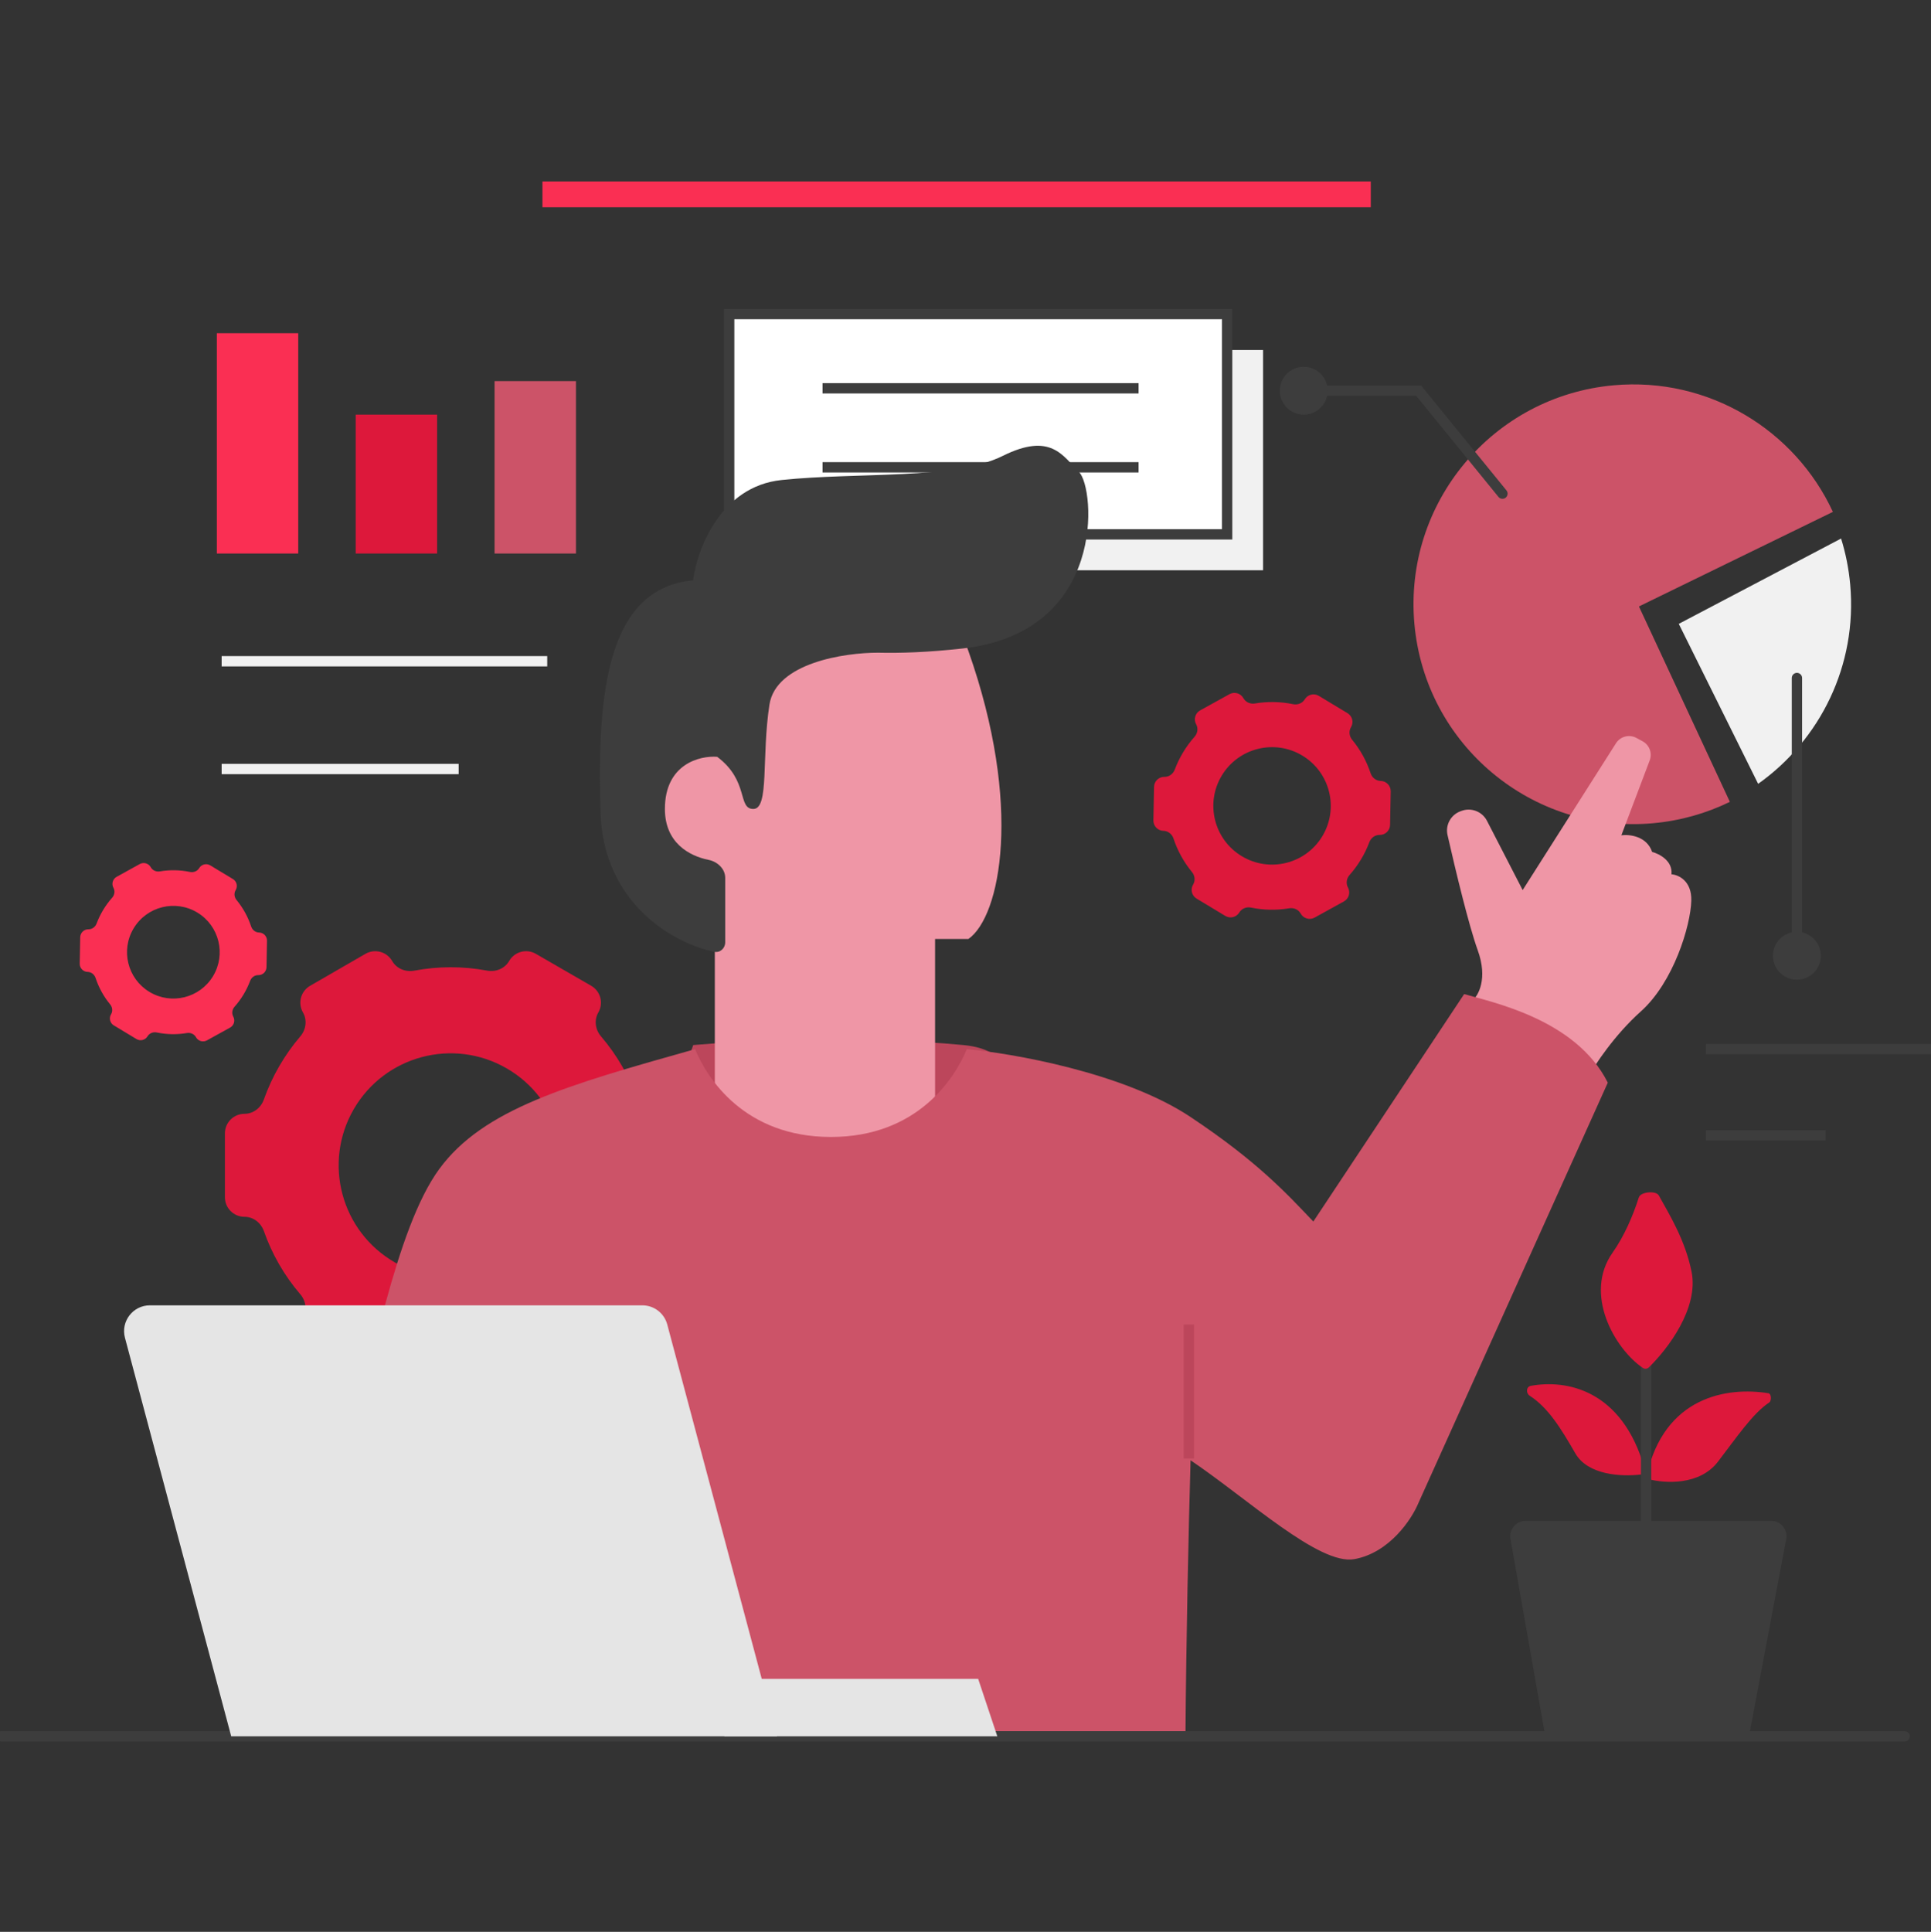
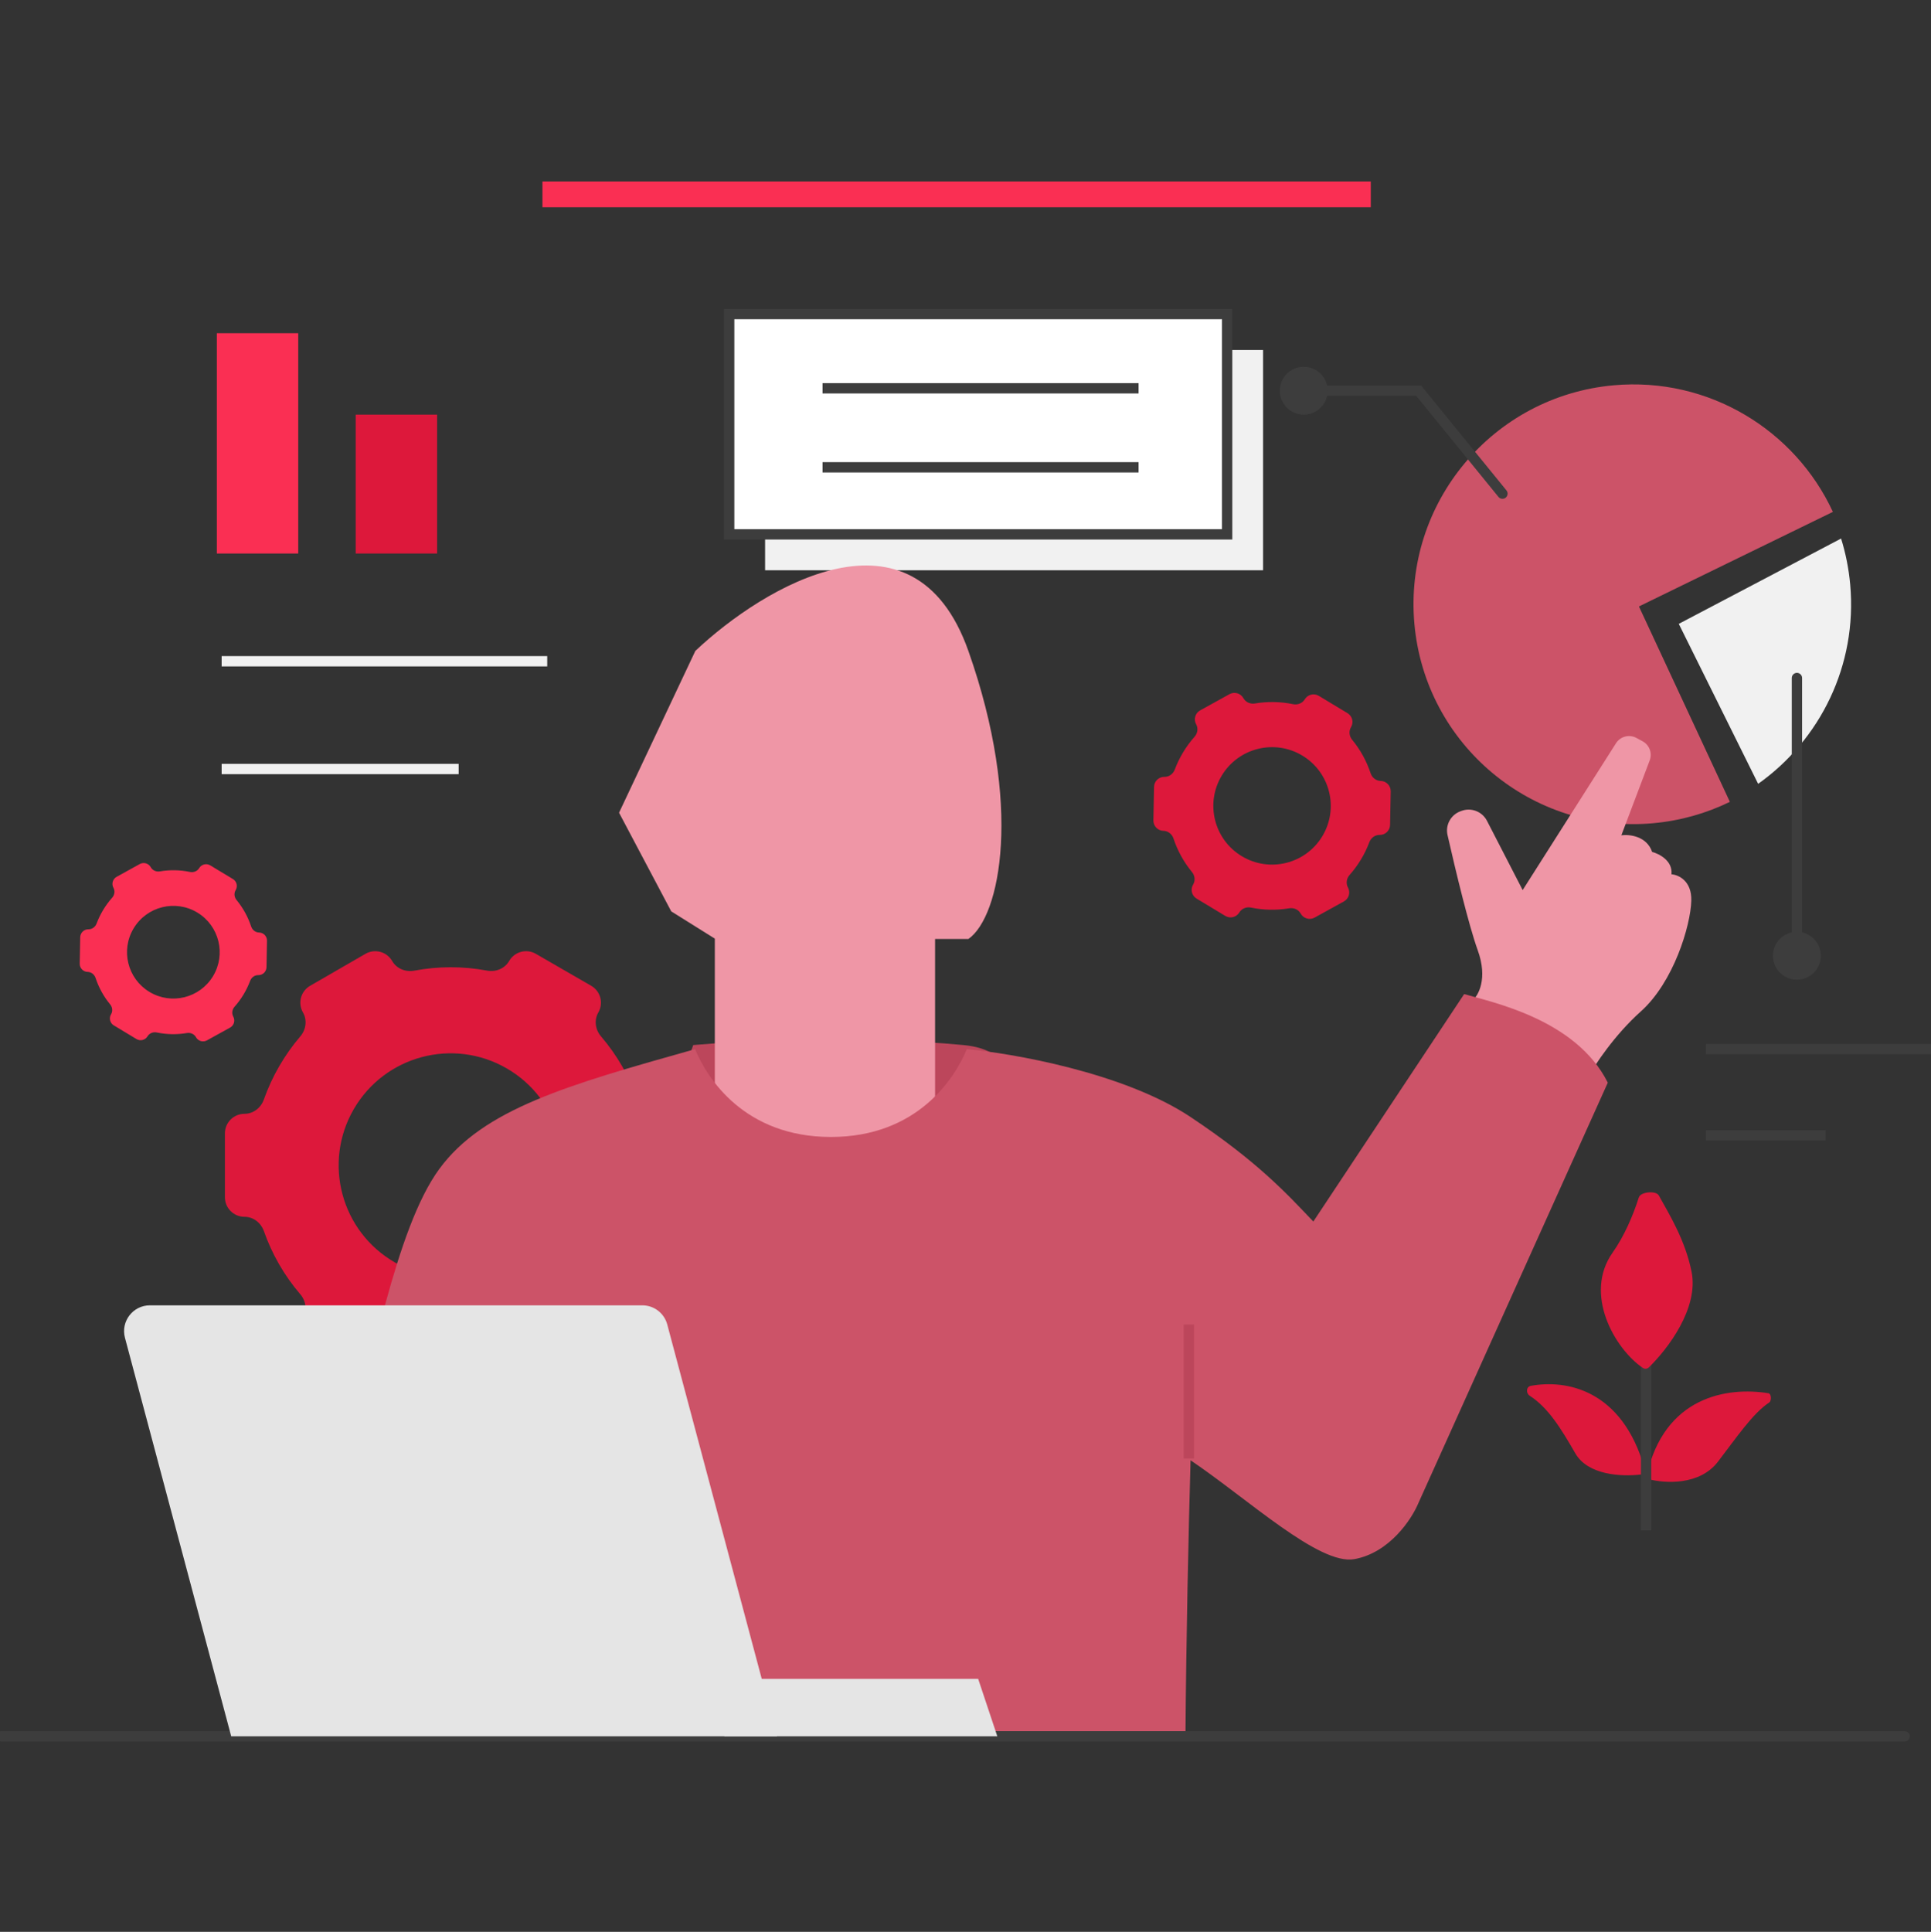
<svg xmlns="http://www.w3.org/2000/svg" fill="none" viewBox="0 0 3000 3001" id="Businessdataanalysis">
  <rect x="0" y="0" width="3000" height="3001" fill="#333333" stroke="none" />
  <g clip-path="url(#clip0_101_35611)" fill="#000000" class="color000000 svgShape">
    <path fill="#f1f1f1" d="M1188.65 543.685H1962.29V885.872H1188.65V543.685Z" class="colorf1f1f1 svgShape" />
    <path fill="#dd183b" d="M2668.97 2270.68C2640.55 2307.64 2587.22 2304.54 2560.9 2297.7 2558.89 2297.18 2557.72 2295.09 2558.16 2293.07 2585.29 2169.12 2683.69 2153.93 2747.57 2164.31 2752.1 2165.04 2752.48 2176.18 2748.64 2178.69 2723.14 2195.36 2697.12 2234.09 2668.97 2270.68ZM2447.5 2257.78C2466.92 2291.46 2518.63 2294.09 2548.72 2290.59 2553.35 2290.06 2556.26 2285.42 2554.98 2280.95 2520.04 2158.2 2432.98 2142.72 2378.31 2152.8 2370.96 2154.16 2370.43 2164.22 2376.71 2168.27 2405.49 2186.84 2425.41 2219.47 2447.5 2257.78Z" class="colorf15846 svgShape" />
    <path fill="#3d3d3d" fill-rule="evenodd" d="M2549.38 2377.36V1983.1H2565.41V2377.36H2549.38Z" clip-rule="evenodd" class="color3e3d3d svgShape" />
    <path fill="#cc5368" fill-rule="evenodd" d="M2847.59 795.156C2788.71 667.969 2654.61 585.245 2507 598.511C2319.14 615.395 2180.54 781.374 2197.42 969.235C2214.31 1157.1 2380.29 1295.7 2568.15 1278.82C2610.91 1274.97 2651.12 1263.4 2687.52 1245.61L2546.25 942.066L2847.59 795.156Z" clip-rule="evenodd" class="color53b3cc svgShape" />
    <path fill="#f1f1f1" fill-rule="evenodd" d="M2731.45 1217.62L2608.15 969.098L2860.31 836.58C2867.43 859.399 2872.25 883.317 2874.48 908.093C2885.77 1033.75 2827.5 1149.61 2731.45 1217.62Z" clip-rule="evenodd" class="colorf1f1f1 svgShape" />
    <path fill="#ffffff" d="M1132.85 487.894H1906.49V830.08H1132.85V487.894Z" class="colorffffff svgShape" />
-     <path fill="#3d3d3d" fill-rule="evenodd" d="M1124.84 479.879H1914.51V838.096H1124.84V479.879ZM1140.87 495.91V822.065H1898.48V495.91H1140.87Z" clip-rule="evenodd" class="color3e3d3d svgShape" />
+     <path fill="#3d3d3d" fill-rule="evenodd" d="M1124.84 479.879H1914.51V838.096H1124.84V479.879ZM1140.87 495.91V822.065H1898.48V495.91H1140.87" clip-rule="evenodd" class="color3e3d3d svgShape" />
    <path fill="#3d3d3d" fill-rule="evenodd" d="M1768.88 611.212H1277.91V595.181H1768.88V611.212ZM1768.88 733.952H1277.91V717.921H1768.88V733.952Z" clip-rule="evenodd" class="color3e3d3d svgShape" />
    <path fill="#dd183b" fill-rule="evenodd" d="M791.043 1492.78C799.415 1478.28 817.957 1473.31 832.457 1481.68L918.482 1531.35C932.982 1539.72 937.95 1558.26 929.579 1572.76V1572.76C922.721 1584.64 924.818 1599.54 933.744 1609.96C958.762 1639.14 977.784 1672.48 990.283 1708.02C994.839 1720.97 1006.72 1730.25 1020.45 1730.25V1730.25C1037.22 1730.25 1050.82 1743.84 1050.82 1760.61L1050.82 1859.88C1050.82 1876.63 1037.24 1890.21 1020.48 1890.21V1890.21C1006.77 1890.21 994.918 1899.46 990.352 1912.39C984.131 1930 976.213 1947.29 966.538 1964.04C956.864 1980.8 945.852 1996.3 933.715 2010.49C924.803 2020.91 922.719 2035.8 929.574 2047.68V2047.68C937.951 2062.19 932.98 2080.74 918.47 2089.12L832.51 2138.75C817.983 2147.13 799.408 2142.16 791.021 2127.63V2127.63C784.154 2115.74 770.186 2110.09 756.688 2112.62C719.666 2119.56 681.28 2119.76 643.499 2112.68C630.018 2110.16 616.062 2115.8 609.204 2127.68V2127.68C600.832 2142.18 582.29 2147.14 567.79 2138.77L481.766 2089.11C467.265 2080.73 462.297 2062.19 470.669 2047.69V2047.69C477.527 2035.81 475.43 2020.91 466.503 2010.5C441.487 1981.32 422.466 1947.97 409.967 1912.44C405.41 1899.48 393.533 1890.21 379.8 1890.21V1890.21C363.025 1890.21 349.426 1876.61 349.426 1859.84L349.426 1760.58C349.426 1743.83 363.009 1730.24 379.763 1730.24V1730.24C393.473 1730.24 405.331 1720.99 409.898 1708.06C416.118 1690.46 424.037 1673.17 433.711 1656.41C443.386 1639.66 454.399 1624.15 466.538 1609.96C475.449 1599.55 477.534 1584.65 470.679 1572.78V1572.78C462.303 1558.27 467.274 1539.72 481.782 1531.34L567.745 1481.71C582.271 1473.32 600.846 1478.3 609.233 1492.83V1492.83C616.099 1504.72 630.067 1510.37 643.564 1507.84C680.585 1500.9 718.97 1500.7 756.749 1507.77C770.23 1510.3 784.185 1504.66 791.043 1492.78V1492.78ZM850.787 1897.21C802.746 1980.42 696.348 2008.93 613.139 1960.89C529.93 1912.85 501.421 1806.45 549.461 1723.24C597.502 1640.03 703.901 1611.52 787.11 1659.57C870.318 1707.61 898.828 1814 850.787 1897.21Z" clip-rule="evenodd" class="colorf15846 svgShape" />
    <path fill="#bc465b" d="M1496.8 1623.41C1333.81 1607.96 1149.02 1616.97 1076.99 1623.41C1070.82 1640.57 1058.47 1676.18 1058.47 1681.33C1058.47 1687.76 1095.51 1867.96 1095.51 1893.71C1095.51 1914.3 1317.76 1949.48 1428.89 1964.5C1519.43 1857.24 1659.78 1638.85 1496.8 1623.41Z" class="color46a4bc svgShape" />
    <path fill="#ef96a6" fill-rule="evenodd" d="M1504.46 1458.66C1554.36 1423.92 1589.29 1251.45 1504.46 1011.13C1419.62 770.806 1186.33 910.992 1080.28 1011.13L961.761 1262.48L1042.85 1415.75L1110.54 1458.08V1793.41H1452.73V1458.66H1504.46Z" clip-rule="evenodd" class="colorefcb96 svgShape" />
    <path fill="#ef96a6" d="M2295.75 1475.94C2311.82 1520.27 2296.79 1546.82 2287.27 1554.55L2336.5 1638.34L2467.78 1672.42C2477.97 1653.84 2508.52 1607.56 2549.26 1571.12C2600.18 1525.56 2626.49 1438.1 2627.61 1399.21C2628.52 1368.1 2607.43 1358.87 2596.77 1358.15C2599.03 1337.19 2577.72 1326.27 2566.78 1323.43C2558.4 1298.72 2531.41 1295.88 2518.96 1297.55L2563 1181.18C2567.26 1169.93 2562.54 1157.25 2551.96 1151.52L2542.34 1146.32C2531.24 1140.31 2517.37 1143.91 2510.6 1154.57L2365.62 1382.65L2310.17 1275.04C2302.74 1260.62 2285.7 1254.03 2270.5 1259.68L2268.91 1260.27C2253.95 1265.83 2245.34 1281.55 2248.87 1297.12C2261.53 1352.97 2282.16 1438.45 2295.75 1475.94Z" class="colorefcb96 svgShape" />
    <path fill="#cc5368" d="M533.575 2280.85C490.119 2435.87 508.743 2541.29 539.783 2578.49C551.594 2592.65 598.516 2641.03 653.829 2697.23H1841.74C1842.82 2545.57 1846.55 2377.15 1849.66 2268.45C1938.64 2328.39 2049.55 2431.91 2104.18 2421.99C2158.81 2412.07 2193.16 2359.98 2203.51 2335.18L2497.88 1681.83C2448.22 1582.61 2316.1 1556.61 2274.72 1544.21L2040.39 1897.55C1999.01 1854.15 1953.95 1804.63 1849.66 1735.18C1745.37 1665.73 1570.3 1635.97 1502.01 1629.77C1483.39 1675.24 1425.04 1766.18 1290.94 1766.18C1156.85 1766.18 1098.5 1675.24 1079.87 1629.77C881.22 1685.57 750.854 1722.78 682.566 1815.79C614.279 1908.8 577.031 2125.83 533.575 2280.85Z" class="color53b3cc svgShape" />
-     <path fill="#3d3d3d" d="M1109.68 1478.56C1046.33 1465.58 937.604 1403.76 933.048 1262.88C926.802 1069.7 945.541 913.917 1076.72 901.454C1082.96 853.68 1119.19 755.639 1214.14 745.668C1332.82 733.205 1482.74 745.668 1557.69 708.28C1632.65 670.891 1651.39 708.28 1676.38 733.205C1701.36 758.131 1720.1 982.463 1495.23 1007.39C1441.07 1013.39 1398.51 1014.7 1364.05 1013.91C1312 1013.82 1205.39 1029.82 1195.4 1094.63C1182.91 1175.64 1195.4 1256.65 1170.41 1256.65C1145.43 1256.65 1164.17 1213.03 1114.2 1175.64C1087.13 1173.56 1032.99 1186.85 1032.99 1256.65C1032.99 1309.13 1070.67 1329.67 1100.87 1335.74C1114.61 1338.5 1126.69 1349.61 1126.69 1363.62V1463.76C1126.69 1473.07 1118.8 1480.42 1109.68 1478.56Z" class="color3e3d3d svgShape" />
    <path fill="#3d3d3d" fill-rule="evenodd" d="M-5.862 2697.23C-5.862 2692.8 -2.273 2689.21 2.154 2689.21H2959.09C2963.51 2689.21 2967.1 2692.8 2967.1 2697.23C2967.1 2701.65 2963.51 2705.24 2959.09 2705.24H2.154C-2.273 2705.24 -5.862 2701.65 -5.862 2697.23Z" clip-rule="evenodd" class="color3e3d3d svgShape" />
    <path fill="#e5e5e5" d="M1095.66 2607.96H1519.67L1549.43 2697.23H1125.42L1095.66 2607.96Z" class="colore5e5e5 svgShape" />
    <path fill="#e5e5e5" d="M194.127 2078.14C187.342 2052.69 206.52 2027.73 232.852 2027.73H997.921C1016.08 2027.73 1031.97 2039.94 1036.65 2057.48L1207.24 2697.23H359.218L194.127 2078.14Z" class="colore5e5e5 svgShape" />
    <path fill="#dd183b" d="M2628.06 1975.66C2639.39 2032.32 2590.94 2095.72 2561.66 2124.13C2559.14 2126.58 2555.32 2126.99 2552.42 2125.02C2508.86 2095.57 2459.8 2010.39 2505.32 1945.9C2523.54 1920.09 2537.23 1888.02 2546.1 1860.02C2548.84 1851.36 2572.75 1849.11 2577.17 1857.06C2594.68 1888.56 2618.41 1927.42 2628.06 1975.66Z" class="colorf15846 svgShape" />
    <path fill="#dd183b" fill-rule="evenodd" d="M2027.08 1086.36C2031.61 1078.84 2041.38 1076.42 2048.9 1080.95L2093.51 1107.84C2101.02 1112.38 2103.44 1122.15 2098.91 1129.66V1129.66C2095.2 1135.82 2096.15 1143.66 2100.73 1149.2C2113.55 1164.75 2123.19 1182.42 2129.39 1201.17C2131.65 1208.01 2137.79 1212.99 2144.99 1213.12V1213.12C2153.78 1213.29 2160.77 1220.55 2160.61 1229.34L2159.62 1281.38C2159.45 1290.16 2152.2 1297.15 2143.42 1296.98V1296.98C2136.23 1296.85 2129.92 1301.58 2127.4 1308.31C2123.97 1317.48 2119.64 1326.46 2114.41 1335.15C2109.17 1343.84 2103.24 1351.85 2096.74 1359.17C2091.96 1364.55 2090.72 1372.33 2094.2 1378.63V1378.63C2098.45 1386.32 2095.66 1396 2087.97 1400.24L2042.41 1425.41C2034.71 1429.66 2025.03 1426.87 2020.77 1419.17V1419.17C2017.29 1412.86 2010.02 1409.76 2002.92 1410.96C1983.45 1414.23 1963.32 1413.95 1943.59 1409.87C1936.54 1408.41 1929.17 1411.23 1925.46 1417.39V1417.39C1920.93 1424.91 1911.16 1427.33 1903.64 1422.8L1859.03 1395.91C1851.51 1391.37 1849.09 1381.6 1853.63 1374.09V1374.09C1857.34 1367.93 1856.39 1360.09 1851.81 1354.55C1838.99 1339 1829.34 1321.33 1823.14 1302.58C1820.88 1295.74 1814.75 1290.76 1807.55 1290.63V1290.63C1798.76 1290.46 1791.77 1283.2 1791.93 1274.41L1792.92 1222.37C1793.08 1213.59 1800.34 1206.6 1809.12 1206.77V1206.77C1816.31 1206.9 1822.61 1202.17 1825.13 1195.44C1828.57 1186.27 1832.89 1177.29 1838.13 1168.6C1843.37 1159.91 1849.3 1151.89 1855.8 1144.57C1860.58 1139.2 1861.82 1131.41 1858.34 1125.12V1125.12C1854.09 1117.43 1856.88 1107.76 1864.57 1103.51L1910.13 1078.34C1917.83 1074.09 1927.52 1076.88 1931.77 1084.58V1084.58C1935.25 1090.88 1942.52 1093.98 1949.62 1092.79C1969.09 1089.52 1989.22 1089.8 2008.95 1093.88C2016 1095.34 2023.37 1092.52 2027.08 1086.36V1086.36ZM2054.39 1298.97C2028.38 1342.11 1972.32 1356 1929.18 1329.99C1886.03 1303.98 1872.14 1247.92 1898.15 1204.78C1924.16 1161.64 1980.22 1147.75 2023.36 1173.76C2066.51 1199.76 2080.4 1255.83 2054.39 1298.97Z" clip-rule="evenodd" class="colorf15846 svgShape" />
    <path fill="#fa2f53" fill-rule="evenodd" d="M309.429 1348.56C313.006 1342.63 320.716 1340.72 326.65 1344.29L361.851 1365.52C367.785 1369.09 369.695 1376.8 366.118 1382.74V1382.74C363.188 1387.6 363.938 1393.78 367.55 1398.16C377.672 1410.43 385.28 1424.37 390.173 1439.17C391.957 1444.56 396.798 1448.49 402.479 1448.6V1448.6C409.418 1448.73 414.937 1454.46 414.806 1461.4L414.029 1502.47C413.898 1509.4 408.173 1514.91 401.242 1514.78V1514.78C395.571 1514.67 390.593 1518.41 388.602 1523.72C385.891 1530.96 382.48 1538.05 378.346 1544.9C374.213 1551.76 369.536 1558.09 364.404 1563.86C360.636 1568.1 359.657 1574.25 362.4 1579.21V1579.21C365.752 1585.28 363.55 1592.92 357.481 1596.27L321.53 1616.13C315.455 1619.49 307.809 1617.28 304.453 1611.21V1611.21C301.705 1606.23 295.97 1603.79 290.366 1604.73C274.995 1607.31 259.113 1607.09 243.538 1603.87C237.98 1602.72 232.163 1604.94 229.233 1609.81V1609.81C225.656 1615.74 217.946 1617.65 212.012 1614.07L176.81 1592.85C170.877 1589.27 168.967 1581.56 172.544 1575.63V1575.63C175.474 1570.77 174.723 1564.59 171.112 1560.21C160.989 1547.94 153.38 1534 148.487 1519.2C146.703 1513.8 141.862 1509.87 136.181 1509.77V1509.77C129.241 1509.64 123.722 1503.9 123.853 1496.96L124.63 1455.9C124.761 1448.97 130.486 1443.45 137.417 1443.59V1443.59C143.089 1443.69 148.067 1439.96 150.058 1434.65C152.769 1427.41 156.18 1420.32 160.314 1413.46C164.448 1406.6 169.126 1400.28 174.259 1394.5C178.028 1390.26 179.006 1384.11 176.264 1379.15V1379.15C172.912 1373.08 175.114 1365.45 181.181 1362.09L217.134 1342.23C223.21 1338.88 230.856 1341.08 234.212 1347.16V1347.16C236.959 1352.13 242.694 1354.58 248.298 1353.64C263.668 1351.05 279.549 1351.27 295.124 1354.49C300.681 1355.64 306.499 1353.42 309.429 1348.56V1348.56ZM330.983 1516.35C310.456 1550.4 266.214 1561.36 232.165 1540.83C198.117 1520.31 187.154 1476.07 207.681 1442.02C228.207 1407.97 272.449 1397.01 306.498 1417.53C340.547 1438.06 351.509 1482.3 330.983 1516.35Z" clip-rule="evenodd" class="colorfac22f svgShape" />
    <path fill="#fa2f53" d="M336.9 517.65H463.36V859.836H336.9V517.65Z" class="colorfac22f svgShape" />
    <path fill="#dd183b" d="M552.628 644.109H679.088V859.835H552.628V644.109Z" class="colorf15846 svgShape" />
-     <path fill="#cc5368" d="M768.355 592.038H894.815V859.836H768.355V592.038Z" class="color53b3cc svgShape" />
    <path fill="#f1f1f1" fill-rule="evenodd" d="M850.179 1035.22H344.339V1019.19H850.179V1035.22ZM712.561 1202.6H344.339V1186.57H712.561V1202.6Z" clip-rule="evenodd" class="colorf1f1f1 svgShape" />
    <path fill="#3d3d3d" fill-rule="evenodd" d="M3000 1637.77H2650.38V1621.74H3000V1637.77ZM2836.35 1771.67H2650.38V1755.64H2836.35V1771.67ZM2017.5 606.915C2017.5 602.488 2021.09 598.9 2025.52 598.9H2207.86L2340.44 761.79C2343.24 765.224 2342.72 770.272 2339.29 773.067 2335.85 775.861 2330.8 775.344 2328.01 771.91L2200.24 614.931H2025.52C2021.09 614.931 2017.5 611.342 2017.5 606.915Z" clip-rule="evenodd" class="color3e3d3d svgShape" />
    <path fill="#3d3d3d" d="M2062.71 606.916C2062.71 627.457 2046.06 644.11 2025.52 644.11 2004.97 644.11 1988.32 627.457 1988.32 606.916 1988.32 586.374 2004.97 569.722 2025.52 569.722 2046.06 569.722 2062.71 586.374 2062.71 606.916ZM2828.91 1484.7C2828.91 1505.24 2812.26 1521.89 2791.71 1521.89 2771.17 1521.89 2754.52 1505.24 2754.52 1484.7 2754.52 1464.16 2771.17 1447.5 2791.71 1447.5 2812.26 1447.5 2828.91 1464.16 2828.91 1484.7Z" class="color3e3d3d svgShape" />
    <path fill="#3d3d3d" fill-rule="evenodd" d="M2791.72 1045.23C2796.14 1045.23 2799.73 1048.82 2799.73 1053.25V1484.7C2799.73 1489.12 2796.14 1492.71 2791.72 1492.71C2787.29 1492.71 2783.7 1489.12 2783.7 1484.7V1053.25C2783.7 1048.82 2787.29 1045.23 2791.72 1045.23Z" clip-rule="evenodd" class="color3e3d3d svgShape" />
    <path fill="#bc465b" fill-rule="evenodd" d="M1855 2057.49L1855 2265.77L1838.97 2265.77L1838.97 2057.49L1855 2057.49Z" clip-rule="evenodd" class="color46a4bc svgShape" />
    <path fill="#fa2f53" fill-rule="evenodd" d="M2129.66 321.963H842.742V281.884H2129.66V321.963Z" clip-rule="evenodd" class="colorfac22f svgShape" />
-     <path fill="#3d3d3d" d="M2346.65 2390.71C2344.05 2375.98 2355.38 2362.48 2370.33 2362.48H2751.54C2766.61 2362.48 2777.96 2376.18 2775.16 2390.99L2717.26 2697.23H2400.75L2346.65 2390.71Z" class="color3e3d3d svgShape" />
  </g>
  <defs>
    <clipPath id="clip0_101_35611">
      <rect width="3000" height="3000" fill="#ffffff" transform="translate(0 .618)" class="colorffffff svgShape" />
    </clipPath>
  </defs>
</svg>